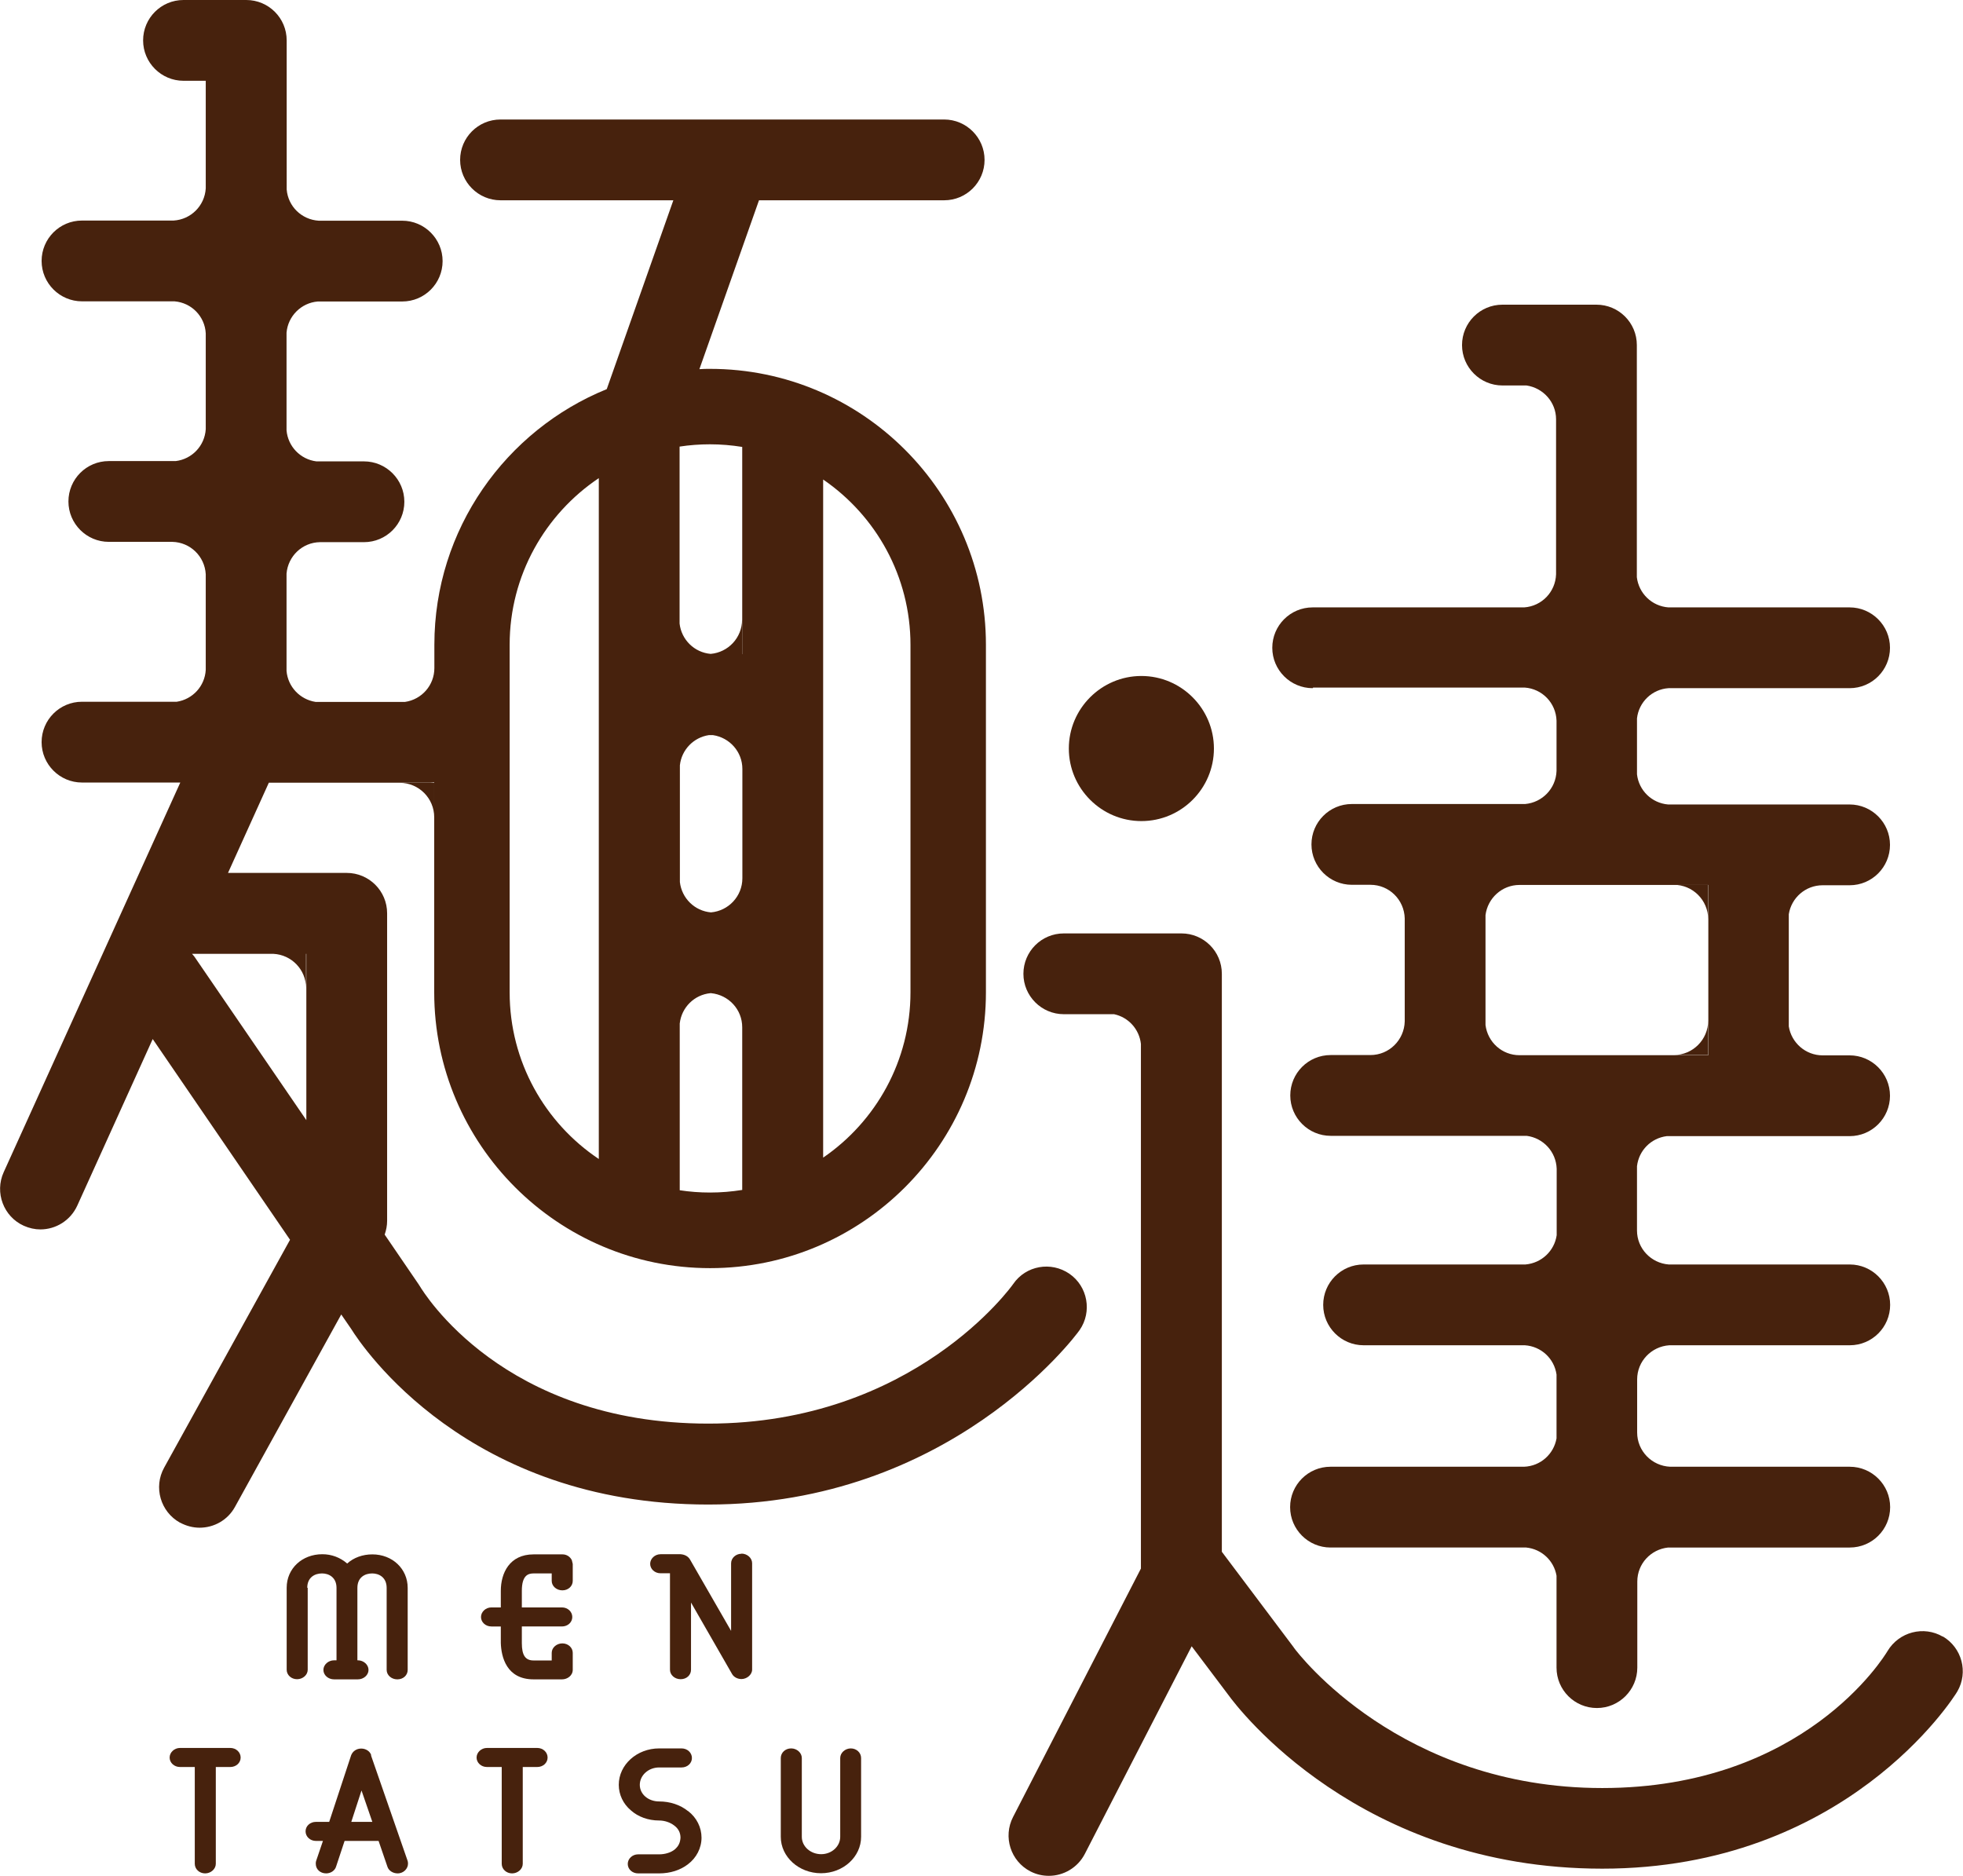
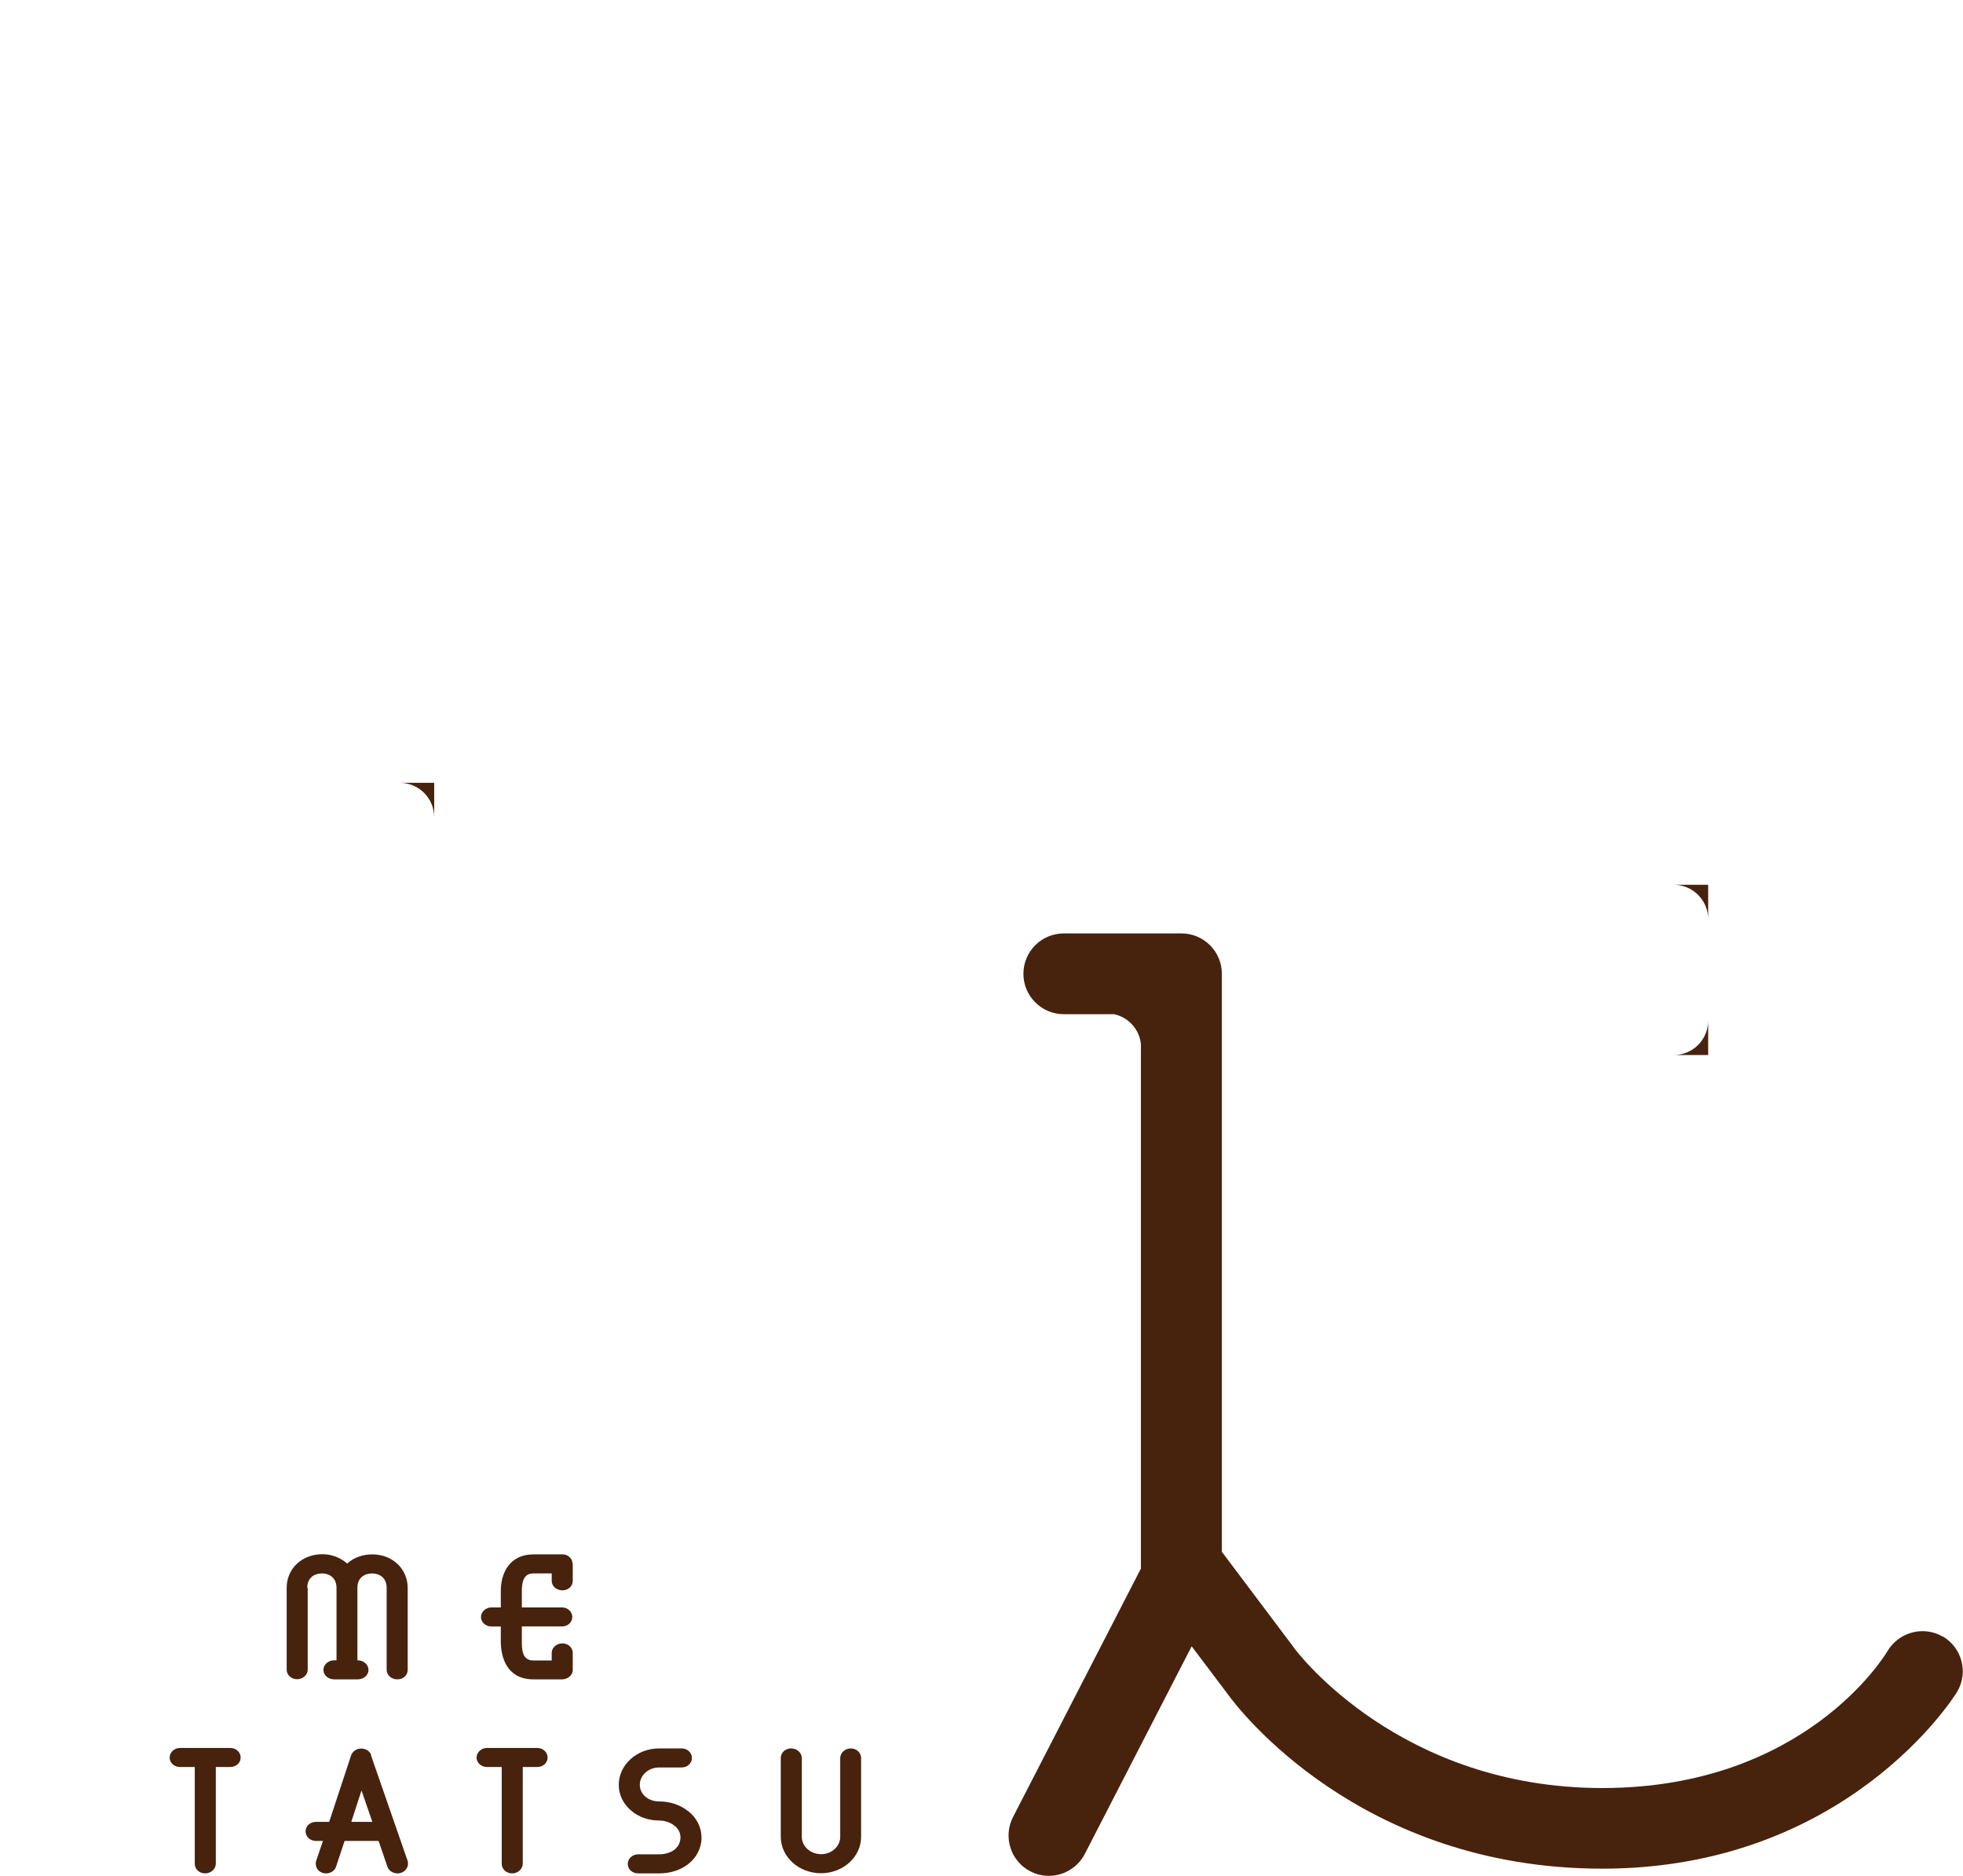
<svg xmlns="http://www.w3.org/2000/svg" id="_レイヤー_2" viewBox="0 0 128.8 123.09">
  <defs>
    <style>.cls-1{fill:#47220d;stroke-width:0px;}</style>
  </defs>
  <g id="_レイヤー_4">
    <path class="cls-1" d="m20.16,104.18c0-.7.5-.95.97-.95.44,0,.95.25.95.95v4.75h-.16c-.38,0-.7.29-.7.63s.31.62.7.62h1.56c.38,0,.7-.28.7-.62s-.32-.63-.7-.63h-.03v-4.75c0-.7.5-.95.97-.95.44,0,.95.25.95.95v5.38c0,.34.31.62.7.62s.68-.27.68-.62v-5.38c0-1.25-1-2.2-2.32-2.2-.63,0-1.22.21-1.65.6,0,0,0,0,0,0-.46-.4-1.03-.61-1.63-.61-1.33,0-2.34.94-2.34,2.2v5.38c0,.34.3.62.68.62s.7-.28.7-.62v-5.38Z" />
    <path class="cls-1" d="m36.9,101.98h-1.89c-1.58,0-2.15,1.23-2.15,2.39v1.09h-.62c-.37,0-.68.29-.68.63s.3.62.68.62h.62v1.09c.03.89.36,2.38,2.15,2.38h1.87c.34,0,.7-.24.7-.63v-1.11c0-.34-.3-.62-.68-.62s-.7.28-.7.62v.5h-1.19c-.54,0-.77-.34-.77-1.14v-1.09h2.63c.38,0,.68-.27.68-.62s-.3-.63-.68-.63h-2.63v-1.09c0-1.01.41-1.14.77-1.14h1.19v.49c0,.34.31.62.7.62s.68-.28.68-.62v-1.11l-.06-.25c-.12-.24-.35-.38-.61-.38Z" />
-     <path class="cls-1" d="m48.65,101.94c-.37,0-.68.28-.68.63v4.43l-2.7-4.69c-.12-.2-.34-.32-.61-.34h-1.32c-.37,0-.68.29-.68.63s.3.62.68.62h.62v6.33c0,.34.31.62.7.62s.68-.27.68-.62v-4.41l2.7,4.7c.12.2.36.32.61.32.36,0,.7-.29.7-.62v-6.98c0-.34-.32-.63-.7-.63Z" />
    <path class="cls-1" d="m15.1,114.68h-3.29c-.37,0-.68.29-.68.63s.3.62.68.62h.97v6.35c0,.35.3.63.68.63s.7-.29.7-.63v-6.35h.95c.38,0,.68-.27.68-.62s-.3-.63-.68-.63Z" />
    <path class="cls-1" d="m24.36,115.16c-.08-.26-.35-.44-.66-.44s-.56.18-.66.44l-1.44,4.37h-.87c-.38,0-.68.27-.68.62s.3.63.68.63h.46l-.45,1.32c-.02.06-.02.12-.02.18,0,.36.29.63.68.63.3,0,.57-.18.65-.44l.56-1.69h2.23l.58,1.69c.08.26.36.44.67.44.41,0,.68-.33.68-.63,0-.05,0-.11-.02-.18l-2.41-6.94Zm.07,4.37h-1.38l.67-2.06.71,2.06Z" />
    <path class="cls-1" d="m35.24,114.68h-3.29c-.37,0-.68.29-.68.63s.3.62.68.62h.97v6.35c0,.35.3.63.68.63s.7-.29.7-.63v-6.35h.95c.38,0,.68-.27.68-.62s-.3-.63-.68-.63Z" />
    <path class="cls-1" d="m45.14,118.82c-.51-.41-1.18-.63-1.89-.63s-1.27-.47-1.27-1.09.56-1.14,1.27-1.14h1.47c.38,0,.68-.27.68-.62s-.3-.63-.68-.63h-1.47c-1.46,0-2.65,1.07-2.65,2.39,0,.64.29,1.25.79,1.67.48.43,1.14.67,1.86.67.35,0,.72.12.99.33.28.21.41.48.41.8-.02.33-.13.56-.39.78-.26.2-.63.31-1.01.31h-1.38c-.37,0-.68.28-.68.63s.3.62.68.62h1.38c.72,0,1.39-.21,1.89-.6.55-.41.89-1.06.89-1.74s-.32-1.32-.88-1.75Z" />
    <path class="cls-1" d="m55.83,114.71c-.38,0-.7.29-.7.63v5.17c0,.63-.56,1.14-1.25,1.14s-1.27-.5-1.27-1.14v-5.17c0-.34-.32-.63-.7-.63s-.68.28-.68.63v5.17c0,1.32,1.19,2.39,2.64,2.39s2.63-1.07,2.63-2.39v-5.17c0-.35-.3-.63-.68-.63Z" />
    <path class="cls-1" d="m28.49,53.62v-2.26h-2.26c1.25,0,2.26,1.01,2.26,2.26Z" />
    <path class="cls-1" d="m112.08,66.96c0,1.25-1.01,2.26-2.26,2.26h2.26v-2.26Z" />
    <path class="cls-1" d="m112.08,60.31v-2.26h-2.26c1.25,0,2.26,1.01,2.26,2.26Z" />
-     <path class="cls-1" d="m11.82,99.9c.41.22.85.33,1.28.33.93,0,1.84-.49,2.32-1.37l6.97-12.62.66.96c.71,1.14,7.62,11.51,23.42,11.51s24.05-10.98,24.37-11.45c.83-1.2.53-2.86-.67-3.69-1.21-.83-2.86-.54-3.69.67-.06.09-6.51,9.16-20.01,9.16s-18.7-8.66-18.92-9.01c-.03-.05-.06-.09-.09-.14l-2.22-3.25c.1-.29.16-.59.16-.9v-20.18c0-1.47-1.19-2.65-2.65-2.65h-7.79l2.68-5.92h10.61c.08,0,.16-.02.24-.02v13.77c0,9.98,8.12,18.1,18.1,18.1s18.1-8.12,18.1-18.1v-22.8c0-9.98-8.12-18.1-18.1-18.1-.23,0-.47,0-.7.02l3.91-11.08h12.15c1.47,0,2.65-1.19,2.65-2.65s-1.19-2.65-2.65-2.65h-29.11c-1.47,0-2.65,1.19-2.65,2.65s1.19,2.65,2.65,2.65h11.34l-4.37,12.39c-6.62,2.69-11.31,9.19-11.31,16.77v3.78s0,0,0,0v-2.25c0,1.13-.83,2.06-1.92,2.22h-5.88c-1.02-.16-1.81-.99-1.9-2.03v-6.39c.1-1.14,1.03-2.04,2.19-2.06h2.89c1.47,0,2.65-1.19,2.65-2.65s-1.19-2.65-2.65-2.65h-3.12c-1.05-.13-1.87-.98-1.96-2.04v-6.4c.09-1.09.96-1.96,2.05-2.05h5.54c1.47,0,2.65-1.19,2.65-2.65s-1.19-2.65-2.65-2.65h-5.48c-1.12-.07-2.01-.94-2.1-2.05V2.65c0-1.47-1.19-2.65-2.65-2.65h-4.12c-1.47,0-2.65,1.19-2.65,2.65s1.19,2.65,2.65,2.65h1.46v7.06c-.07,1.14-.97,2.04-2.11,2.11h-6.01c-1.47,0-2.65,1.19-2.65,2.65s1.19,2.65,2.65,2.65h6.07c1.11.09,1.99.98,2.05,2.1v6.29c-.07,1.09-.9,1.96-1.97,2.09h-4.39c-1.47,0-2.65,1.19-2.65,2.65s1.19,2.65,2.65,2.65h4.17c1.18.03,2.12.95,2.19,2.12v6.28c-.06,1.07-.86,1.93-1.9,2.09h-6.22c-1.47,0-2.65,1.19-2.65,2.65s1.19,2.65,2.65,2.65h6.45L.24,76.91c-.6,1.33-.01,2.91,1.32,3.51.36.16.73.24,1.09.24,1.01,0,1.97-.58,2.42-1.56l4.95-10.93,9.01,13.17-8.26,14.95c-.71,1.28-.24,2.9,1.04,3.61Zm36.89-40.04h0v-2.24c0,1.18-.91,2.14-2.06,2.24-1.07-.09-1.92-.93-2.04-1.99v-7.66c.11-1.02.9-1.83,1.9-1.98h.27c1.09.16,1.93,1.09,1.93,2.22v-2.22h0v11.63Zm-4.11,18.24v-10.95c.12-1.06.96-1.89,2.02-1.99h.03c1.15.11,2.05,1.06,2.05,2.24v-2.24h0v12.91c-.69.11-1.39.17-2.11.17-.68,0-1.34-.05-1.99-.15Zm15.14-35.8v22.8c0,4.5-2.27,8.48-5.73,10.85V31.46c3.46,2.37,5.73,6.35,5.73,10.85Zm-11.04-12.98v13.6h-4.11s1.84,0,1.84,0h2.26v-2.26c0,1.18-.91,2.14-2.06,2.24-1.07-.09-1.92-.93-2.04-1.99v-11.61c.65-.1,1.32-.15,1.99-.15.72,0,1.42.06,2.11.17Zm-15.26,12.98c0-4.55,2.33-8.57,5.85-10.93v44.67c-3.53-2.36-5.85-6.38-5.85-10.93v-22.8Zm-20.84,20.28h5.34c1.19.06,2.14,1.04,2.14,2.24v-2.24h.02v10.91l-7.34-10.72c-.05-.07-.11-.13-.16-.19Z" />
-     <path class="cls-1" d="m86.16,45.11h13.88c1.15.08,2.05,1.01,2.09,2.17v3.3c-.04,1.15-.93,2.07-2.06,2.17h-11.37c-1.47,0-2.65,1.19-2.65,2.65s1.19,2.65,2.65,2.65h3.47s-2.25,0-2.25,0c1.23,0,2.22.98,2.25,2.21v6.75c-.03,1.22-1.02,2.21-2.25,2.21h2.25s-4.86,0-4.86,0c-1.47,0-2.65,1.19-2.65,2.65s1.19,2.65,2.65,2.65h12.86c1.09.14,1.93,1.04,1.97,2.16v4.36c-.15,1.03-.99,1.83-2.05,1.92h-10.62c-1.47,0-2.65,1.19-2.65,2.65s1.19,2.65,2.65,2.65h10.58c1.07.07,1.93.87,2.08,1.92v4.19c-.18,1.03-1.05,1.82-2.13,1.86h-12.7c-1.47,0-2.65,1.19-2.65,2.65s1.19,2.65,2.65,2.65h12.84c1.01.1,1.82.86,1.99,1.85v6.03c0,1.47,1.19,2.65,2.65,2.65s2.65-1.19,2.65-2.65v-7.88h0v2.23c0-1.17.89-2.11,2.02-2.23h11.92c1.47,0,2.65-1.19,2.65-2.65s-1.19-2.65-2.65-2.65h-11.78c-1.2-.05-2.17-1.03-2.17-2.25v2.25h0v-5.73c0-1.19.93-2.16,2.11-2.24h11.84c1.47,0,2.65-1.19,2.65-2.65s-1.19-2.65-2.65-2.65h-11.88c-1.16-.09-2.08-1.05-2.08-2.23v-4.22c.12-1.03.92-1.84,1.95-1.97h12c1.47,0,2.65-1.19,2.65-2.65s-1.19-2.65-2.65-2.65h-3.99s2.22,0,2.22,0c-1.12,0-2.05-.83-2.22-1.9v-7.36c.17-1.08,1.1-1.9,2.22-1.9h-2.22s3.99,0,3.99,0c1.47,0,2.65-1.19,2.65-2.65s-1.19-2.65-2.65-2.65h-11.91c-1.07-.09-1.92-.92-2.04-1.98v-3.67c.12-1.07.99-1.91,2.07-1.98h11.88c1.47,0,2.65-1.19,2.65-2.65s-1.19-2.65-2.65-2.65h-11.89c-1.08-.08-1.94-.91-2.07-1.98v-15.23c0-1.47-1.19-2.65-2.65-2.65h-6.17c-1.47,0-2.65,1.19-2.65,2.65s1.19,2.65,2.65,2.65h1.58c1.09.16,1.94,1.09,1.94,2.22v-2.22h0v12.39c-.04,1.16-.94,2.09-2.09,2.17h-13.88c-1.47,0-2.65,1.19-2.65,2.65s1.19,2.65,2.65,2.65Zm25.93,24.12h-14.62s2.23,0,2.23,0c-1.15,0-2.09-.86-2.23-1.98v-7.21c.14-1.11,1.08-1.98,2.23-1.98h-2.23s14.62,0,14.62,0v11.17Z" />
-     <path class="cls-1" d="m74.89,53.87c2.63,0,4.76-2.14,4.76-4.76s-2.14-4.76-4.76-4.76-4.76,2.14-4.76,4.76,2.14,4.76,4.76,4.76Z" />
    <path class="cls-1" d="m127.48,107.38c-1.26-.74-2.88-.31-3.63.94-.22.37-5.49,8.99-18.72,8.99s-19.95-8.82-20.22-9.19c-.01-.02-.03-.04-.04-.06l-4.7-6.25v-37.92c0-1.47-1.19-2.65-2.65-2.65h-7.72c-1.47,0-2.65,1.19-2.65,2.65s1.19,2.65,2.65,2.65h3.3c.94.2,1.65.98,1.76,1.95v34.42l-8.39,16.3c-.67,1.3-.16,2.9,1.14,3.57.39.2.8.29,1.21.29.96,0,1.89-.53,2.36-1.44l7.01-13.62,2.42,3.21c.6.83,8.59,11.38,24.52,11.38s23.03-11.16,23.3-11.63c.73-1.26.3-2.87-.96-3.61Z" />
  </g>
</svg>